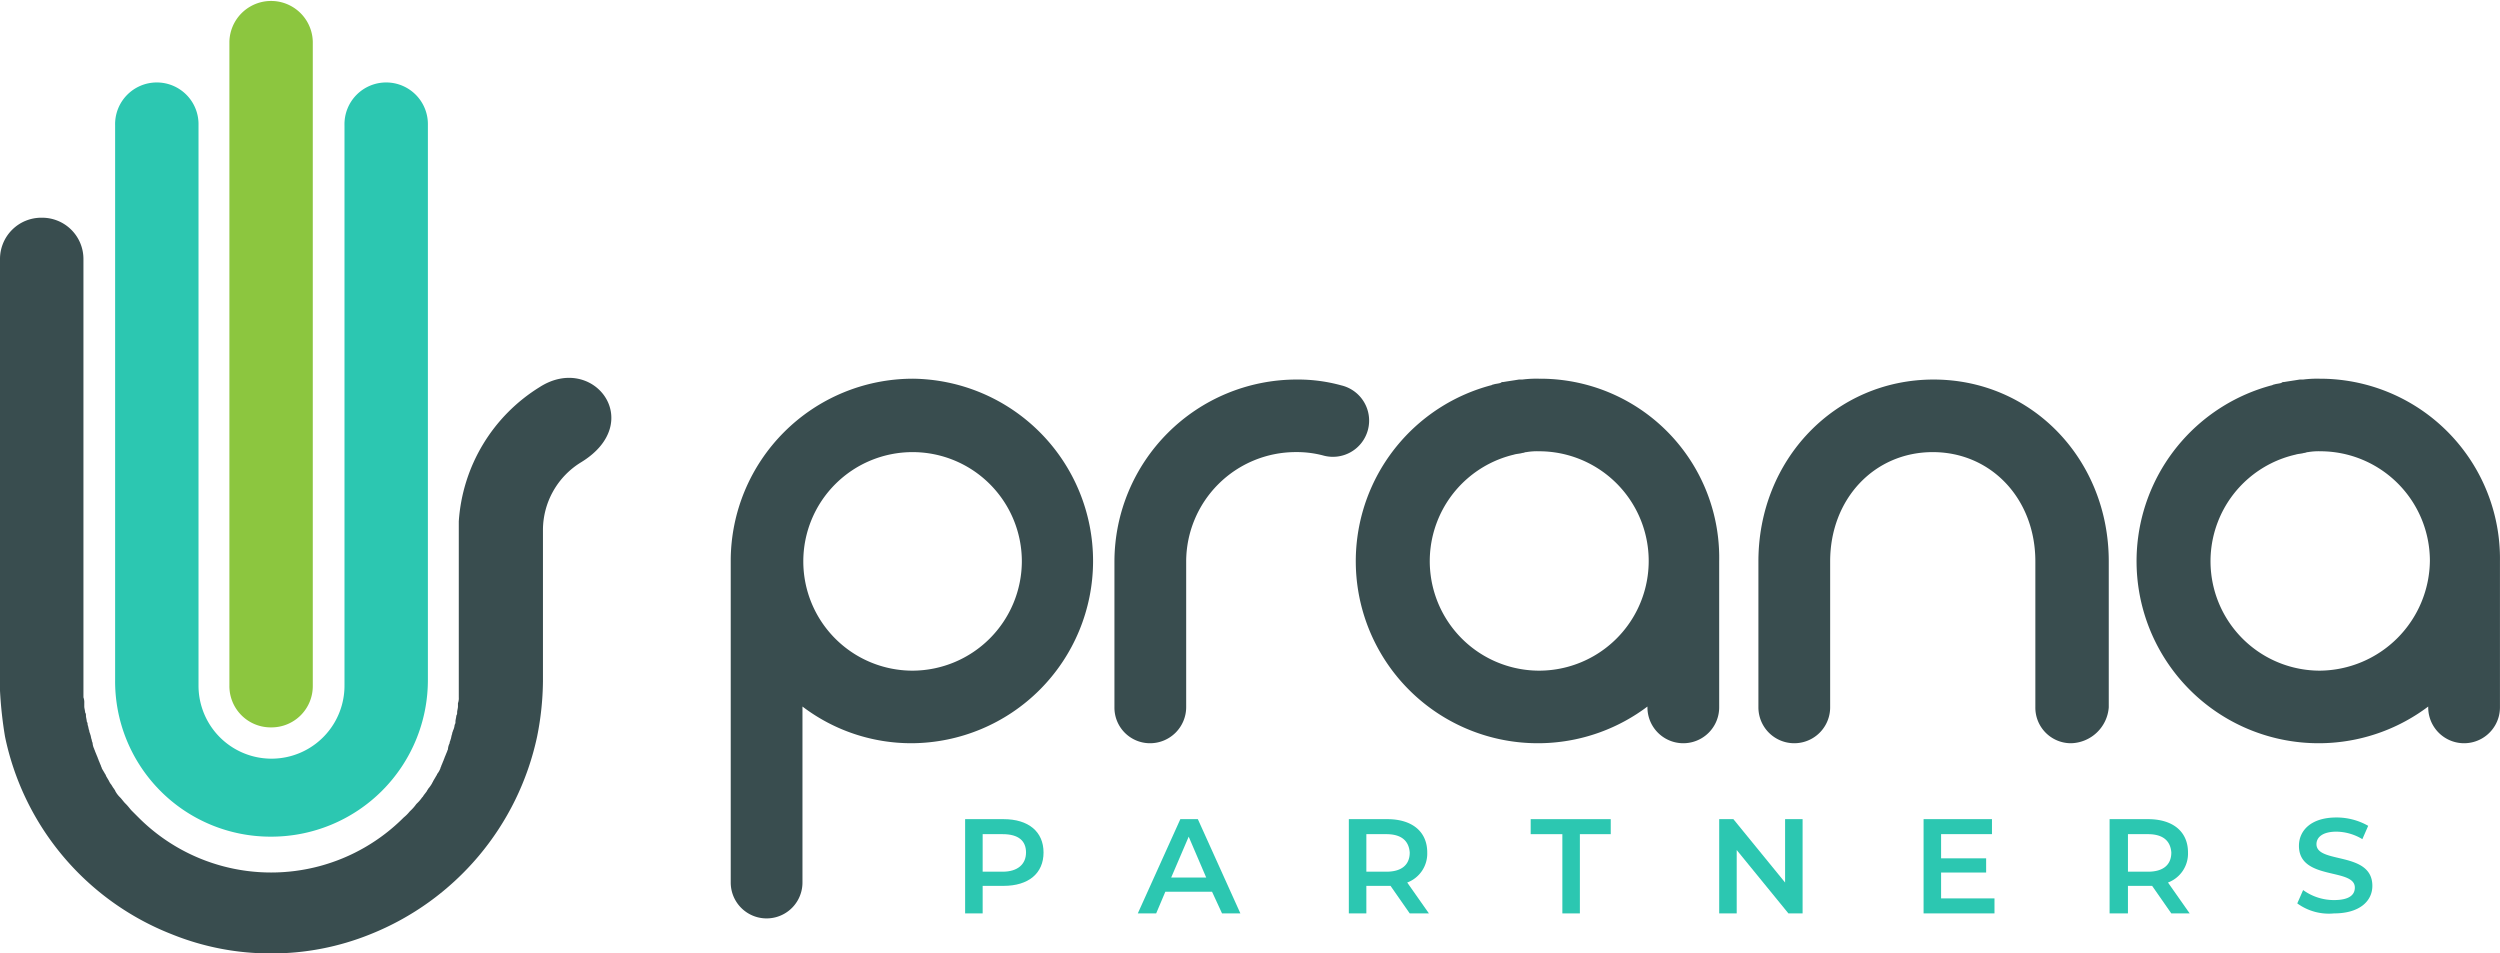
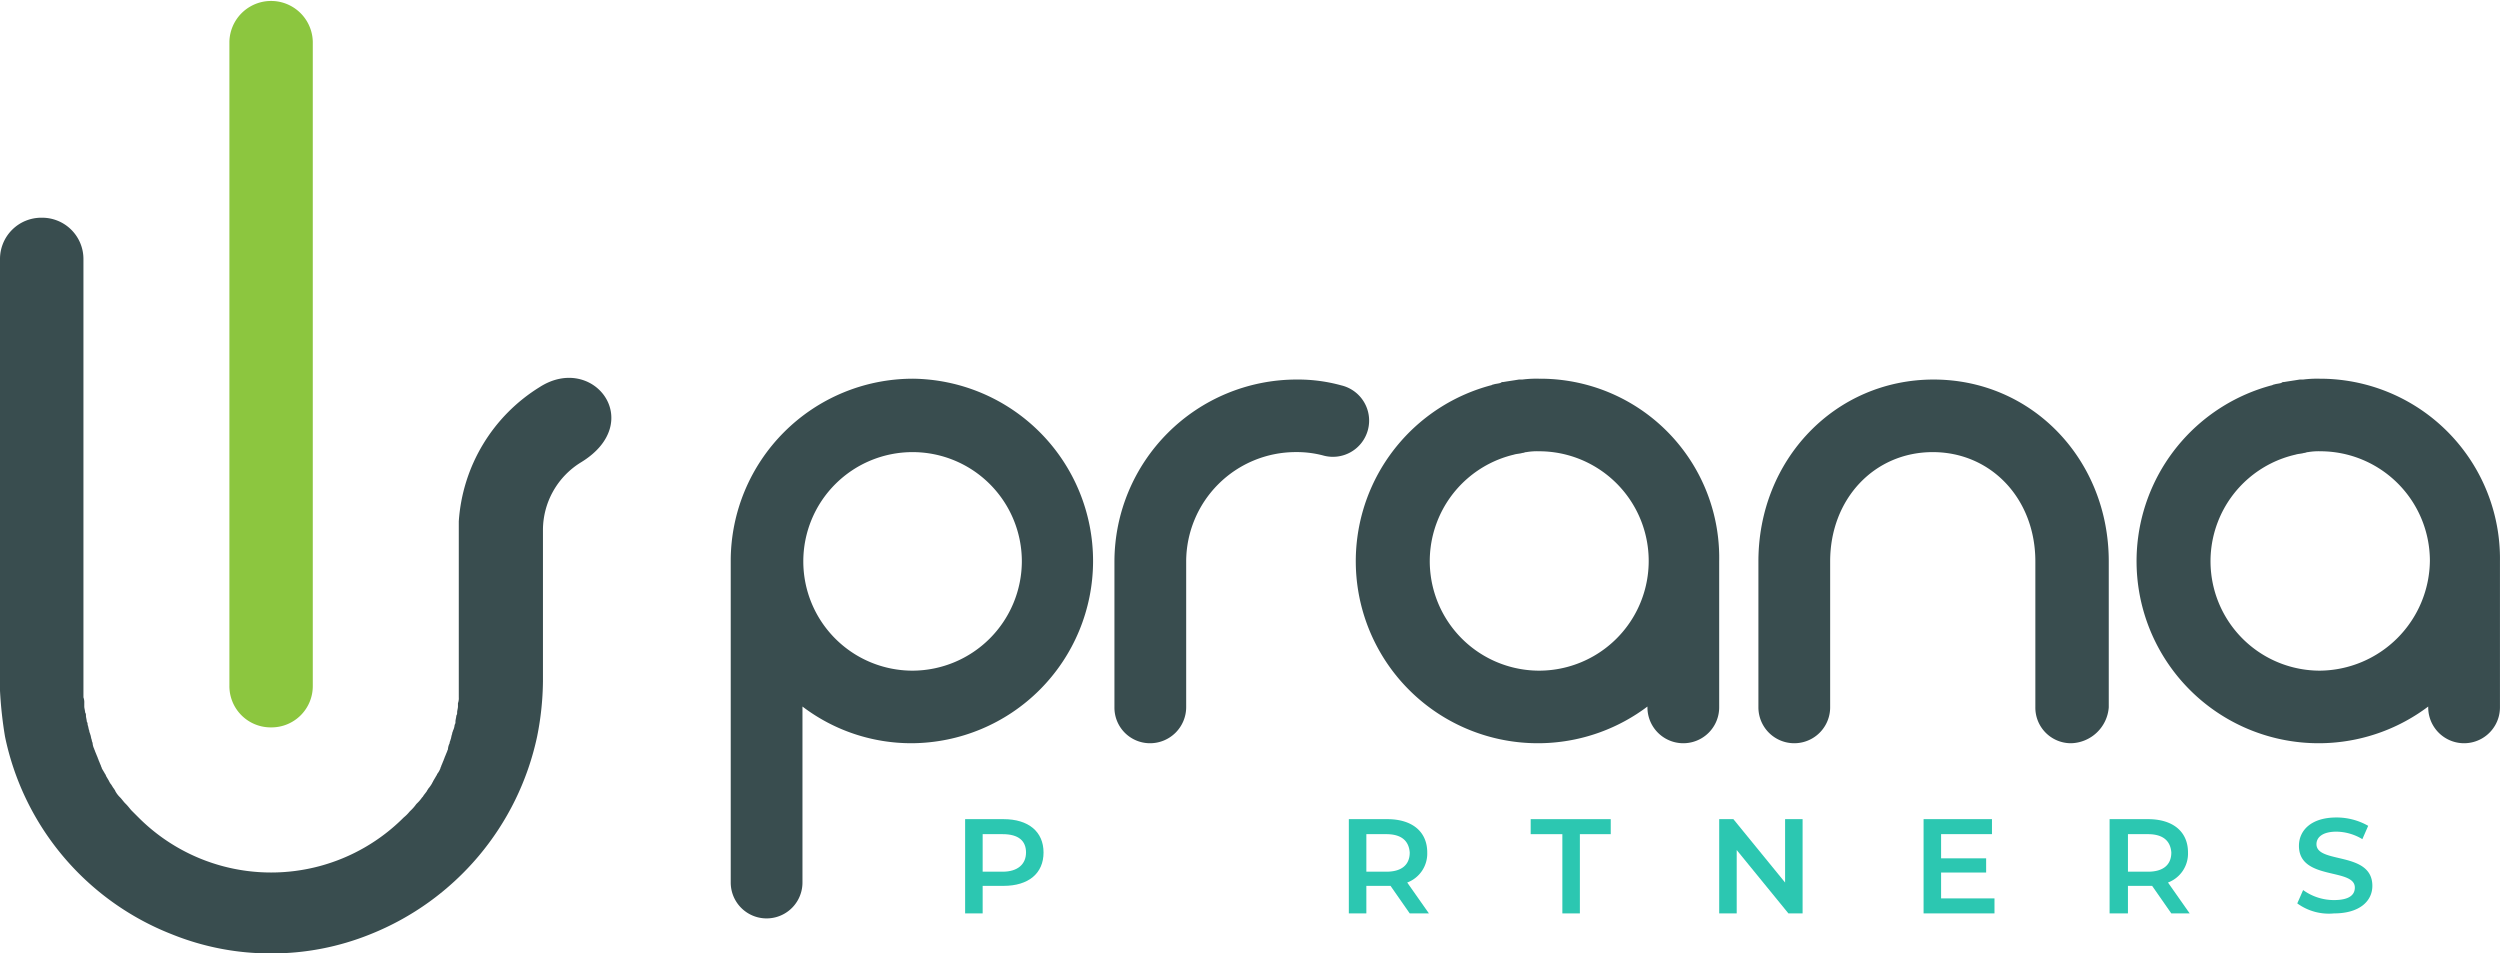
<svg xmlns="http://www.w3.org/2000/svg" width="224.831" height="85.745" viewBox="0 0 224.831 85.745">
  <g id="prana-partners-logo" transform="translate(-0.1)">
    <g id="Group_39" data-name="Group 39" transform="translate(0.1)">
      <path id="Path_25" data-name="Path 25" d="M31.351,65.416A3.714,3.714,0,0,0,35.1,61.665V3.751a3.751,3.751,0,0,0-7.5,0V61.665A3.714,3.714,0,0,0,31.351,65.416Z" transform="translate(-6.97)" fill="#8cc63f" />
-       <path id="Path_26" data-name="Path 26" d="M27.928,77.741a14.087,14.087,0,0,0,14.1-14.1V13.751a3.751,3.751,0,1,0-7.5,0V64.163a6.564,6.564,0,1,1-13.128,0V13.751a3.751,3.751,0,1,0-7.5,0V63.638A13.976,13.976,0,0,0,27.928,77.741Z" transform="translate(-3.547 -2.498)" fill="#2cc7b1" />
      <path id="Path_27" data-name="Path 27" d="M48.637,41.329A15.4,15.4,0,0,0,41.36,53.407v.75h0V69.235a1.277,1.277,0,0,1-.075.525v.3c0,.15-.075.375-.075.525a.451.451,0,0,1-.075.3c0,.15-.075.375-.075.525a.451.451,0,0,1-.075.3,1.391,1.391,0,0,1-.15.525c0,.075-.075.15-.075.3-.075.15-.075.375-.15.525,0,.075-.075.15-.075.3a1.391,1.391,0,0,0-.15.525c0,.075-.075.15-.075.225-.075.15-.15.375-.225.525,0,.075-.075.15-.075.225-.075.15-.15.375-.225.525,0,.075-.075.15-.075.225a1.88,1.88,0,0,1-.3.525.262.262,0,0,1-.075.15c-.075.15-.225.375-.3.525,0,.075-.075.075-.075.15a3.176,3.176,0,0,1-.375.525c0,.075-.075.075-.075.15-.15.225-.3.375-.375.525l-.075.075a3.262,3.262,0,0,1-.45.525l-.075.075a3.757,3.757,0,0,1-.525.6l-.075.075a3.466,3.466,0,0,1-.525.525h0a16.843,16.843,0,0,1-23.856,0h0l-.525-.525-.075-.075c-.15-.15-.3-.375-.525-.6l-.075-.075c-.15-.15-.3-.375-.45-.525l-.075-.075a2.28,2.28,0,0,1-.375-.525c0-.075-.075-.075-.075-.15-.15-.15-.225-.375-.375-.525,0-.075-.075-.075-.075-.15-.075-.15-.225-.375-.3-.525a.262.262,0,0,0-.075-.15c-.075-.15-.225-.375-.3-.525,0-.075-.075-.15-.075-.225-.075-.15-.15-.375-.225-.525,0-.075-.075-.15-.075-.225-.075-.15-.15-.375-.225-.525,0-.075-.075-.15-.075-.225a1.391,1.391,0,0,1-.15-.525c0-.075-.075-.15-.075-.3-.075-.15-.075-.375-.15-.525,0-.075-.075-.15-.075-.3-.075-.15-.075-.375-.15-.525a.451.451,0,0,0-.075-.3c0-.15-.075-.375-.075-.525a.451.451,0,0,0-.075-.3c0-.15-.075-.375-.075-.525v-.3a1.277,1.277,0,0,0-.075-.525V54.157h0V29.851A3.714,3.714,0,0,0,3.851,26.1,3.714,3.714,0,0,0,.1,29.851V68.635a36.533,36.533,0,0,0,.45,4.126,24.4,24.4,0,0,0,15,17.779,23.649,23.649,0,0,0,8.927,1.725h0a23.65,23.65,0,0,0,8.927-1.725,24.7,24.7,0,0,0,15-17.779,26.348,26.348,0,0,0,.525-4.951V54.157h0a7.157,7.157,0,0,1,3.451-6.076C58.239,44.479,53.438,38.253,48.637,41.329Z" transform="translate(-0.1 -6.52)" fill="#394d4f" />
    </g>
    <path id="Path_28" data-name="Path 28" d="M104.054,45.4A16.392,16.392,0,0,0,87.7,61.754V90.711a3.226,3.226,0,1,0,6.452,0V74.882a16.152,16.152,0,0,0,9.827,3.3,16.392,16.392,0,0,0,.075-32.783Zm0,26.256a9.827,9.827,0,1,1,9.827-9.827A9.861,9.861,0,0,1,104.054,71.656Zm21.38,6.527a3.2,3.2,0,0,1-3.226-3.226V61.829a16.392,16.392,0,0,1,16.354-16.354,14.646,14.646,0,0,1,4.051.525,3.257,3.257,0,1,1-1.65,6.3,9.319,9.319,0,0,0-2.476-.3,9.861,9.861,0,0,0-9.827,9.827V74.957A3.25,3.25,0,0,1,125.434,78.183ZM160.392,45.4a10.054,10.054,0,0,0-1.5.075h-.3c-.45.075-.975.15-1.425.225a.276.276,0,0,0-.225.075c-.225.075-.45.075-.675.15-.075,0-.15.075-.225.075a16.371,16.371,0,1,0,14.1,28.882v.075a3.226,3.226,0,0,0,6.452,0V61.829A16.093,16.093,0,0,0,160.392,45.4Zm0,26.256a9.848,9.848,0,0,1-2.251-19.43c.225-.075.525-.075.75-.15.15,0,.225-.075.375-.075a5.678,5.678,0,0,1,1.125-.075,9.865,9.865,0,0,1,0,19.73ZM230.609,45.4a10.054,10.054,0,0,0-1.5.075h-.3c-.45.075-.975.15-1.425.225a.276.276,0,0,0-.225.075c-.225.075-.45.075-.675.15-.075,0-.15.075-.225.075a16.371,16.371,0,1,0,14.1,28.882v.075a3.226,3.226,0,1,0,6.452,0V61.829A16.186,16.186,0,0,0,230.609,45.4Zm0,26.256a9.838,9.838,0,0,1-2.176-19.43c.225-.075.525-.075.75-.15.15,0,.225-.075.375-.075a5.678,5.678,0,0,1,1.125-.075,9.861,9.861,0,0,1,9.827,9.827A9.99,9.99,0,0,1,230.609,71.656Zm-22.355,6.527a3.2,3.2,0,0,1-3.226-3.226V61.829c0-5.626-3.976-9.827-9.227-9.827s-9.227,4.2-9.227,9.827V74.957a3.226,3.226,0,1,1-6.452,0V61.829c0-9.152,6.9-16.354,15.754-16.354s15.754,7.2,15.754,16.354V74.957A3.491,3.491,0,0,1,208.254,78.183Z" transform="translate(-21.884 -11.342)" fill="#394d4f" />
    <g id="Group_40" data-name="Group 40" transform="translate(86.896 73.518)">
      <path id="Path_29" data-name="Path 29" d="M122.852,101.2c0,1.875-1.35,3-3.6,3h-1.875v2.476H115.8V98.2h3.451C121.5,98.2,122.852,99.325,122.852,101.2Zm-1.575,0c0-1.05-.675-1.65-2.1-1.65h-1.8v3.376h1.8C120.526,102.926,121.276,102.251,121.276,101.2Z" transform="translate(-115.8 -98.05)" fill="#2cc7b1" />
-       <path id="Path_30" data-name="Path 30" d="M143.177,104.727h-4.2l-.825,1.95H136.5l3.826-8.477H141.9l3.826,8.477h-1.65Zm-.525-1.275-1.575-3.676-1.575,3.676Z" transform="translate(-120.971 -98.05)" fill="#2cc7b1" />
      <path id="Path_31" data-name="Path 31" d="M167.276,106.677l-1.725-2.476h-2.176v2.476H161.8V98.2h3.451c2.251,0,3.6,1.125,3.6,3a2.78,2.78,0,0,1-1.8,2.7l1.95,2.776Zm-2.1-7.127h-1.8v3.376h1.8c1.35,0,2.1-.6,2.1-1.725C167.2,100.15,166.526,99.55,165.176,99.55Z" transform="translate(-127.292 -98.05)" fill="#2cc7b1" />
      <path id="Path_32" data-name="Path 32" d="M186.376,99.55H183.6V98.2h7.2v1.35h-2.776v7.127h-1.575V99.55Z" transform="translate(-132.738 -98.05)" fill="#2cc7b1" />
      <path id="Path_33" data-name="Path 33" d="M213.7,98.2v8.477h-1.275l-4.651-5.7v5.7H206.2V98.2h1.275l4.651,5.7V98.2Z" transform="translate(-138.384 -98.05)" fill="#2cc7b1" />
      <path id="Path_34" data-name="Path 34" d="M237.077,105.327v1.35H230.7V98.2h6.151v1.35h-4.576v2.176h4.051V103h-4.051v2.326Z" transform="translate(-144.504 -98.05)" fill="#2cc7b1" />
      <path id="Path_35" data-name="Path 35" d="M258.551,106.677l-1.725-2.476H254.65v2.476H253V98.2h3.451c2.251,0,3.6,1.125,3.6,3a2.78,2.78,0,0,1-1.8,2.7l1.95,2.776Zm-2.1-7.127h-1.8v3.376h1.8c1.35,0,2.1-.6,2.1-1.725C258.476,100.15,257.8,99.55,256.451,99.55Z" transform="translate(-150.075 -98.05)" fill="#2cc7b1" />
      <path id="Path_36" data-name="Path 36" d="M275.5,105.727l.525-1.2a4.718,4.718,0,0,0,2.776.9c1.35,0,1.875-.45,1.875-1.125,0-1.8-5.026-.6-5.026-3.751,0-1.35,1.05-2.551,3.376-2.551a5.746,5.746,0,0,1,2.851.75l-.525,1.2a4.6,4.6,0,0,0-2.326-.675c-1.275,0-1.8.525-1.8,1.125,0,1.8,5.026.6,5.026,3.751,0,1.35-1.125,2.476-3.451,2.476A4.815,4.815,0,0,1,275.5,105.727Z" transform="translate(-155.696 -98)" fill="#2cc7b1" />
    </g>
  </g>
</svg>